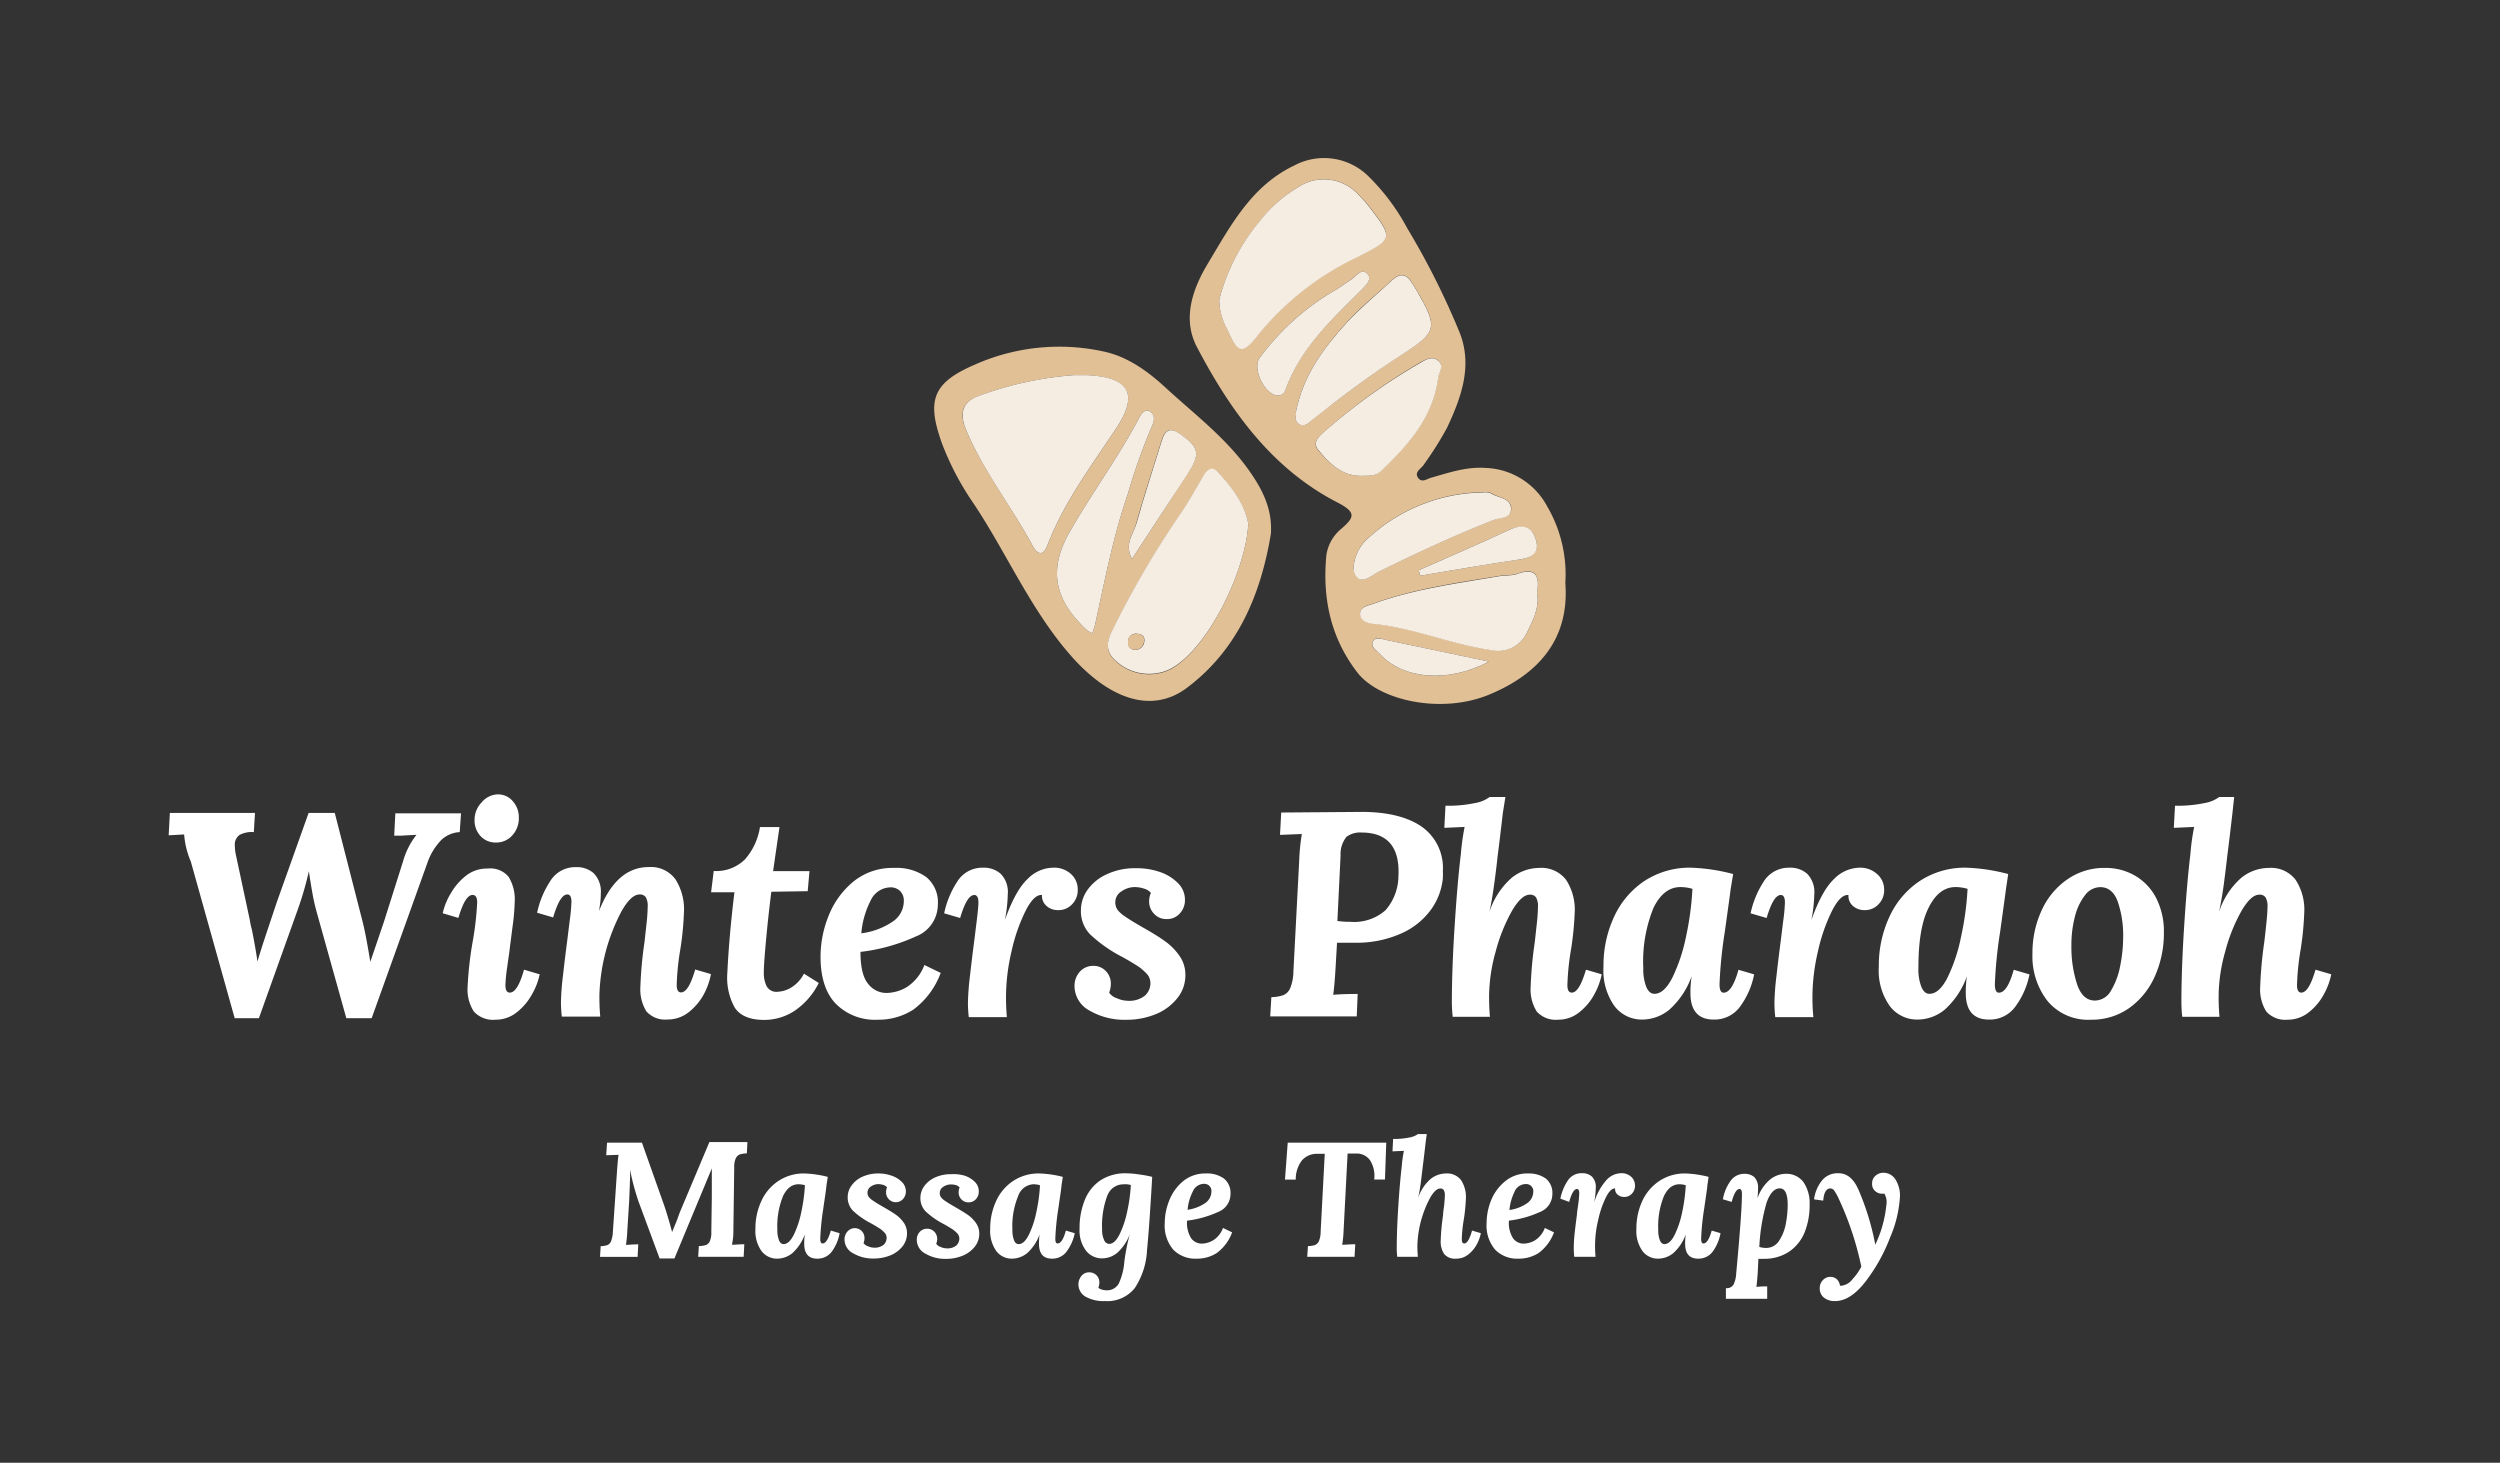
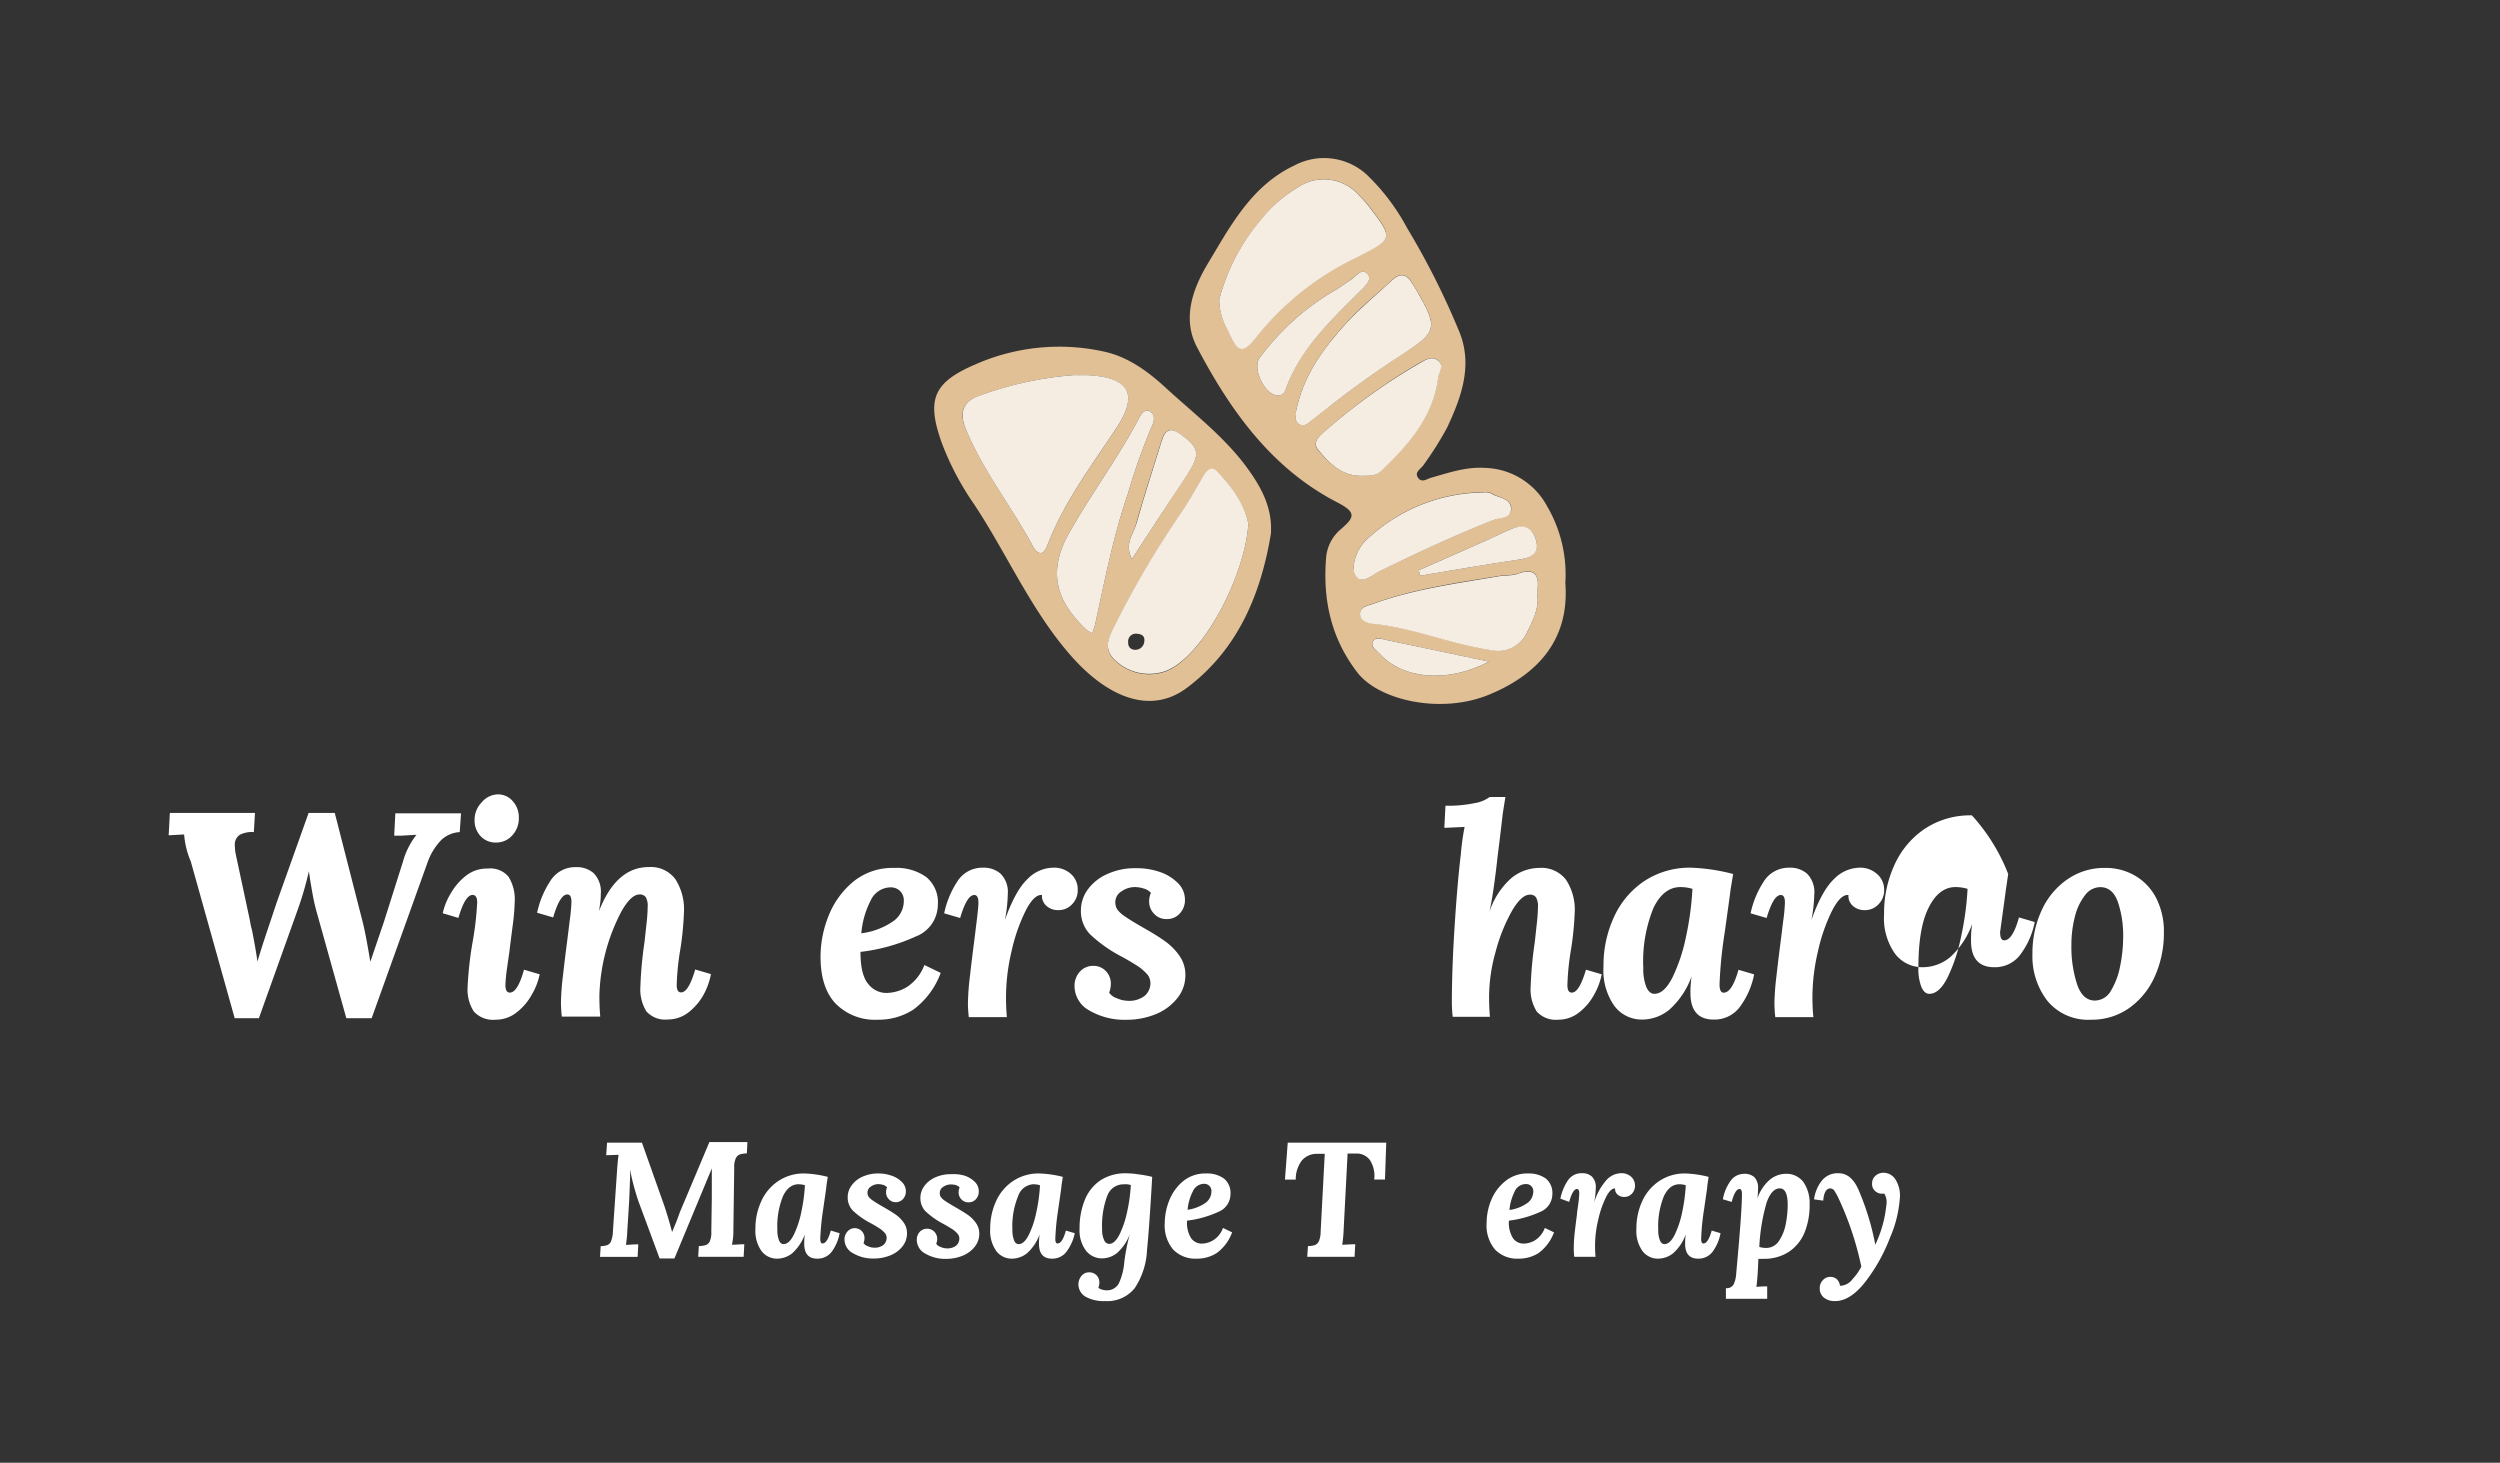
<svg xmlns="http://www.w3.org/2000/svg" id="b5906249-4de4-4767-b54c-02c0b116edfa" data-name="Layer 1" viewBox="0 0 352.48 206.23">
  <rect x="0" y="0" width="352.48" height="206.23" fill="#333333" stroke="none" />
  <defs>
    <style>.e403747b-cdeb-4450-935a-c1d97574cf76{fill:#cbcbcb;}.a8dab61a-1321-4800-976d-b8ed5c15987e{fill:#fff;}.b01d7b82-e670-4e30-942d-90a047cac8e9{fill:#e1c096;}.ad2781aa-5d36-41f5-9be6-20c61e1b1a95{fill:#f6ede2;}</style>
  </defs>
  <title>winterspharaoh-white</title>
  <path class="e403747b-cdeb-4450-935a-c1d97574cf76" d="M17.36,167.72l-.35-.39Z" />
  <path class="a8dab61a-1321-4800-976d-b8ed5c15987e" d="M64.82,117.32a4.11,4.11,0,0,0-2.58,1.09,8.74,8.74,0,0,0-2,3.3L52.4,143.56H48.83l-4.1-14.68a27.94,27.94,0,0,1-.69-3c-.19-1.08-.36-2.1-.49-3.05h0A46.39,46.39,0,0,1,42,128.19l-5.5,15.37H33.09l-6.19-22.1a12.13,12.13,0,0,1-.94-3.81l-2.18.12.17-3.15h12l-.16,2.7a3.73,3.73,0,0,0-2,.39,1.67,1.67,0,0,0-.68,1.54,7.11,7.11,0,0,0,.12,1.15l2,9.35a10.78,10.78,0,0,0,.29,1.35q.53,2.67.78,4.47h0c.35-1.2.81-2.64,1.37-4.31s1-3,1.37-4.1l4.47-12.54h3.69l3.86,15.08q.5,1.89,1.15,5.91h0L54.12,130l2.71-8.57a10.74,10.74,0,0,1,1.89-3.73v0l-2.14.12-1,0,.16-3.15H65Z" />
  <path class="a8dab61a-1321-4800-976d-b8ed5c15987e" d="M71.69,123.6a6,6,0,0,1,.88,3.52,30.87,30.87,0,0,1-.33,3.71c-.21,1.66-.35,2.72-.4,3.18s-.17,1.14-.33,2.36a21.15,21.15,0,0,0-.25,2.52c0,.71.21,1.06.62,1.06.73,0,1.4-1.07,2-3.23l2.21.65A9.36,9.36,0,0,1,75,140.2a8.2,8.2,0,0,1-2.13,2.52,4.71,4.71,0,0,1-3,1.05,3.66,3.66,0,0,1-3.06-1.15,5.7,5.7,0,0,1-.88-3.49,49.65,49.65,0,0,1,.74-6.51,44.09,44.09,0,0,0,.61-5.38c0-.71-.22-1.06-.65-1.06-.71,0-1.37,1.08-2,3.24l-2.21-.66A9.27,9.27,0,0,1,63.53,126a8.58,8.58,0,0,1,2.18-2.54,4.76,4.76,0,0,1,3.05-1A3.35,3.35,0,0,1,71.69,123.6ZM72.33,113a3.36,3.36,0,0,1,.82,2.31,3.5,3.5,0,0,1-.93,2.48,3,3,0,0,1-2.27,1,2.86,2.86,0,0,1-2.19-.9,3.22,3.22,0,0,1-.85-2.26,3.52,3.52,0,0,1,1-2.5A3.07,3.07,0,0,1,70.2,112,2.72,2.72,0,0,1,72.33,113Z" />
  <path class="a8dab61a-1321-4800-976d-b8ed5c15987e" d="M95.25,124a7.87,7.87,0,0,1,1.18,4.65,43.19,43.19,0,0,1-.49,5.08,36.32,36.32,0,0,0-.53,5.13c0,.71.2,1.06.61,1.06.72,0,1.37-1.07,2-3.23l2.22.65a9.84,9.84,0,0,1-1,2.83,8.14,8.14,0,0,1-2.11,2.52,4.73,4.73,0,0,1-3,1.05,3.53,3.53,0,0,1-3-1.15,5.93,5.93,0,0,1-.84-3.49,55,55,0,0,1,.58-6.27c.05-.46.14-1.26.26-2.4a24.31,24.31,0,0,0,.19-2.6,2.43,2.43,0,0,0-.27-1.33,1,1,0,0,0-.88-.39c-.79,0-1.63.78-2.52,2.33a27,27,0,0,0-3.14,11.89c0,.66,0,1.64.12,3H79.21a19.4,19.4,0,0,1-.12-2,37.17,37.17,0,0,1,.29-3.83c.19-1.69.39-3.33.61-5l.33-2.68a24.43,24.43,0,0,0,.25-2.65c0-.71-.19-1.06-.58-1.06-.71,0-1.36,1.08-2,3.24l-2.26-.66a13,13,0,0,1,1.83-4.43,4.12,4.12,0,0,1,3.66-2,3.58,3.58,0,0,1,2.49.86,3.69,3.69,0,0,1,1,2.87,10.89,10.89,0,0,1-.1,1.45c-.07.45-.12.79-.15,1h0q2.43-6.19,7-6.19A4.29,4.29,0,0,1,95.25,124Z" />
-   <path class="a8dab61a-1321-4800-976d-b8ed5c15987e" d="M109,122.82h5.13l-.25,2.83-5.13.08c-.27,2.16-.52,4.38-.73,6.66s-.33,3.86-.33,4.74a4.29,4.29,0,0,0,.39,1.9,1.56,1.56,0,0,0,1.58.8,4,4,0,0,0,1.82-.55,4.91,4.91,0,0,0,1.87-2l2.09,1.31a10.26,10.26,0,0,1-3.37,3.9,7.79,7.79,0,0,1-4.34,1.31c-2,0-3.45-.6-4.18-1.81a8.71,8.71,0,0,1-1-4.83q.25-5.22,1-11.36l-3.29,0,.37-3a5.75,5.75,0,0,0,4.41-1.64,9,9,0,0,0,2.11-4.55h2.75Z" />
  <path class="a8dab61a-1321-4800-976d-b8ed5c15987e" d="M130.57,123.64a4.59,4.59,0,0,1,1.66,3.89,4.83,4.83,0,0,1-3.12,4.51,26,26,0,0,1-7.79,2.17c0,2.14.36,3.63,1.07,4.49A3.25,3.25,0,0,0,125,140a5.78,5.78,0,0,0,2.87-.84,6.35,6.35,0,0,0,2.46-3.1l2.3,1.11a11.27,11.27,0,0,1-3.86,5.18,9,9,0,0,1-5,1.42,7.75,7.75,0,0,1-5.94-2.26q-2.15-2.25-2.14-6.68a15.46,15.46,0,0,1,1.15-5.74,11.89,11.89,0,0,1,3.49-4.8,8.73,8.73,0,0,1,5.74-1.92A7.21,7.21,0,0,1,130.57,123.64ZM122.74,127a12.33,12.33,0,0,0-1.3,4.59,10.13,10.13,0,0,0,4.55-1.74,3.48,3.48,0,0,0,1.44-2.77,1.91,1.91,0,0,0-.55-1.48,1.88,1.88,0,0,0-1.25-.49A3.13,3.13,0,0,0,122.74,127Z" />
  <path class="a8dab61a-1321-4800-976d-b8ed5c15987e" d="M151,123.23a2.89,2.89,0,0,1,.95,2.25,2.78,2.78,0,0,1-.78,2,2.58,2.58,0,0,1-2,.84,2.39,2.39,0,0,1-1.62-.59,1.87,1.87,0,0,1-.64-1.54c-.73-.08-1.5.65-2.29,2.19a24.89,24.89,0,0,0-2,5.74,28.47,28.47,0,0,0-.78,6.29c0,.66,0,1.64.12,3h-5.37a19.4,19.4,0,0,1-.12-2,37.17,37.17,0,0,1,.29-3.83c.19-1.69.39-3.33.61-5l.33-2.68c.16-1.3.25-2.18.25-2.65,0-.71-.2-1.06-.58-1.06-.71,0-1.36,1.08-2,3.24l-2.25-.66a13,13,0,0,1,1.82-4.43,4.14,4.14,0,0,1,3.67-2,3.55,3.55,0,0,1,2.48.86,3.66,3.66,0,0,1,1,2.87,21.26,21.26,0,0,1-.41,3.65h0c1-2.82,2.08-4.75,3.22-5.81a5.13,5.13,0,0,1,3.5-1.57A3.53,3.53,0,0,1,151,123.23Z" />
  <path class="a8dab61a-1321-4800-976d-b8ed5c15987e" d="M163.47,122.92a6.56,6.56,0,0,1,2.6,1.58,3.29,3.29,0,0,1,1,2.38,2.75,2.75,0,0,1-.72,1.9,2.37,2.37,0,0,1-1.87.8,2.28,2.28,0,0,1-1.76-.74,2.45,2.45,0,0,1-.7-1.76,2.88,2.88,0,0,1,.25-1.19,2,2,0,0,0-1-.61,4.23,4.23,0,0,0-1.28-.21,3.26,3.26,0,0,0-1.86.6,1.77,1.77,0,0,0-.88,1.53,1.92,1.92,0,0,0,.26,1,3.9,3.9,0,0,0,1,.94q.75.54,2.52,1.56c1.39.79,2.47,1.45,3.22,2a8.42,8.42,0,0,1,2,2,4.61,4.61,0,0,1,.88,2.76,5.13,5.13,0,0,1-1.11,3.24,7.42,7.42,0,0,1-3,2.26,10.76,10.76,0,0,1-4.24.82,9.8,9.8,0,0,1-5.19-1.31A3.93,3.93,0,0,1,151.5,139a2.93,2.93,0,0,1,.75-2,2.48,2.48,0,0,1,1.87-.82,2.36,2.36,0,0,1,1.8.74,2.5,2.5,0,0,1,.7,1.8,3.36,3.36,0,0,1-.24,1.23,2,2,0,0,0,1.06.78,3.86,3.86,0,0,0,1.52.37,3.54,3.54,0,0,0,2.46-.72,2.35,2.35,0,0,0,.78-1.82,1.94,1.94,0,0,0-.56-1.31,7.3,7.3,0,0,0-1.53-1.23c-.66-.41-1.34-.81-2.05-1.19a19.47,19.47,0,0,1-4.41-3.14,4.71,4.71,0,0,1-1.25-3.38,5,5,0,0,1,.92-2.83,6.72,6.72,0,0,1,2.71-2.21,9.37,9.37,0,0,1,4.16-.86A10,10,0,0,1,163.47,122.92Z" />
-   <path class="a8dab61a-1321-4800-976d-b8ed5c15987e" d="M200.43,116.54a7.11,7.11,0,0,1,3,6.28,8.56,8.56,0,0,1,0,1,9,9,0,0,1-1.6,4.33,10.35,10.35,0,0,1-4,3.34,15.42,15.42,0,0,1-6.37,1.43l-1.6,0-1.35,0-.21,3.61c-.11,1.81-.22,3-.33,3.73q1.27-.12,3.45-.12l-.13,3.16H179.09l.16-2.71a5.49,5.49,0,0,0,1.66-.27,1.84,1.84,0,0,0,1-1,6.48,6.48,0,0,0,.45-2.34l.82-15.7a29,29,0,0,1,.37-3.69l-3.08.12.17-3.15,11.56-.09C195.69,114.51,198.45,115.18,200.43,116.54ZM189.83,118a3.9,3.9,0,0,0-.82,2.62l-.45,9.23a13.33,13.33,0,0,0,1.84.12,6.67,6.67,0,0,0,4.95-1.64,7.43,7.43,0,0,0,1.82-4.88c.19-4-1.54-6.07-5.21-6.07A3.17,3.17,0,0,0,189.83,118Z" />
  <path class="a8dab61a-1321-4800-976d-b8ed5c15987e" d="M211.89,114.62c-.28,2.4-.52,4.44-.74,6.11-.08.79-.22,2-.43,3.56s-.44,3-.72,4.27h0a10.81,10.81,0,0,1,3.14-4.8,6.28,6.28,0,0,1,3.87-1.39,4.39,4.39,0,0,1,3.78,1.66,7.66,7.66,0,0,1,1.23,4.65,43.85,43.85,0,0,1-.5,5.08,36.32,36.32,0,0,0-.53,5.13c0,.71.21,1.06.62,1.06.71,0,1.36-1.07,2-3.23l2.22.65a9.55,9.55,0,0,1-1.05,2.83,8,8,0,0,1-2.11,2.52,4.69,4.69,0,0,1-3,1.05,3.6,3.6,0,0,1-3-1.15,5.84,5.84,0,0,1-.86-3.49,55,55,0,0,1,.58-6.27c.05-.46.14-1.26.26-2.4a24.31,24.31,0,0,0,.19-2.6,2.43,2.43,0,0,0-.27-1.33,1,1,0,0,0-.88-.39c-.79,0-1.64.78-2.54,2.33a24.51,24.51,0,0,0-2.28,5.72,23.91,23.91,0,0,0-.92,6.17c0,.66,0,1.64.12,3h-5.25a19.4,19.4,0,0,1-.12-2c0-3.14.13-6.74.39-10.78s.55-7.44.88-10.17a33.21,33.21,0,0,1,.53-3.82l-2.86.13.16-3.12a18.4,18.4,0,0,0,4.14-.37,4.8,4.8,0,0,0,2.09-.86h2.22Z" />
  <path class="a8dab61a-1321-4800-976d-b8ed5c15987e" d="M244.36,123.23,244,125.4c-.05.49-.33,2.49-.82,6a62.34,62.34,0,0,0-.74,7.38c0,.79.19,1.18.58,1.18.79,0,1.49-1.07,2.09-3.23l2.21.65a11.33,11.33,0,0,1-1.86,4.37,4.46,4.46,0,0,1-3.84,2c-2.18,0-3.28-1.25-3.28-3.73a14.12,14.12,0,0,1,.17-2.38h0a11.49,11.49,0,0,1-3.16,4.73,6.08,6.08,0,0,1-3.81,1.38,4.83,4.83,0,0,1-3.92-1.91,8.7,8.7,0,0,1-1.54-5.55,16.25,16.25,0,0,1,1.48-7,12.11,12.11,0,0,1,4.28-5.07,11.6,11.6,0,0,1,6.63-1.88A26.6,26.6,0,0,1,244.36,123.23ZM233.13,128a20,20,0,0,0-1.44,8.47,7,7,0,0,0,.41,2.65c.27.64.66,1,1.15,1,.93,0,1.78-.77,2.56-2.32a24.26,24.26,0,0,0,1.91-5.76,42.38,42.38,0,0,0,.9-6.72,5.9,5.9,0,0,0-1.68-.25Q234.56,125.07,233.13,128Z" />
  <path class="a8dab61a-1321-4800-976d-b8ed5c15987e" d="M264.65,123.23a2.89,2.89,0,0,1,1,2.25,2.78,2.78,0,0,1-.78,2,2.58,2.58,0,0,1-2,.84,2.39,2.39,0,0,1-1.62-.59,1.84,1.84,0,0,1-.63-1.54c-.74-.08-1.51.65-2.3,2.19a24.89,24.89,0,0,0-2,5.74,28.47,28.47,0,0,0-.78,6.29c0,.66,0,1.64.13,3H250.3a19.4,19.4,0,0,1-.12-2,37.17,37.17,0,0,1,.29-3.83c.19-1.69.39-3.33.61-5l.33-2.68a24.43,24.43,0,0,0,.25-2.65c0-.71-.19-1.06-.58-1.06-.71,0-1.36,1.08-2,3.24l-2.26-.66a13.2,13.2,0,0,1,1.82-4.43,4.15,4.15,0,0,1,3.67-2,3.58,3.58,0,0,1,2.49.86,3.69,3.69,0,0,1,1,2.87,21.26,21.26,0,0,1-.41,3.65h0c1-2.82,2.08-4.75,3.22-5.81a5.13,5.13,0,0,1,3.5-1.57A3.52,3.52,0,0,1,264.65,123.23Z" />
-   <path class="a8dab61a-1321-4800-976d-b8ed5c15987e" d="M283.14,123.23l-.32,2.17q-.09.73-.82,6a62.34,62.34,0,0,0-.74,7.38c0,.79.19,1.18.57,1.18.8,0,1.49-1.07,2.09-3.23l2.22.65a11.2,11.2,0,0,1-1.87,4.37,4.44,4.44,0,0,1-3.83,2c-2.19,0-3.28-1.25-3.28-3.73a14.26,14.26,0,0,1,.16-2.38h0a11.48,11.48,0,0,1-3.15,4.73,6.08,6.08,0,0,1-3.82,1.38,4.81,4.81,0,0,1-3.91-1.91,8.64,8.64,0,0,1-1.54-5.55,16.25,16.25,0,0,1,1.48-7,12.11,12.11,0,0,1,4.28-5.07,11.57,11.57,0,0,1,6.62-1.88A26.6,26.6,0,0,1,283.14,123.23ZM271.91,128c-1,2-1.43,4.81-1.43,8.47a6.85,6.85,0,0,0,.41,2.65q.41,1,1.14,1c.93,0,1.79-.77,2.57-2.32a23.83,23.83,0,0,0,1.9-5.76,41.3,41.3,0,0,0,.91-6.72,6,6,0,0,0-1.69-.25Q273.35,125.07,271.91,128Z" />
+   <path class="a8dab61a-1321-4800-976d-b8ed5c15987e" d="M283.14,123.23l-.32,2.17q-.09.73-.82,6c0,.79.19,1.18.57,1.18.8,0,1.49-1.07,2.09-3.23l2.22.65a11.2,11.2,0,0,1-1.87,4.37,4.44,4.44,0,0,1-3.83,2c-2.19,0-3.28-1.25-3.28-3.73a14.26,14.26,0,0,1,.16-2.38h0a11.48,11.48,0,0,1-3.15,4.73,6.08,6.08,0,0,1-3.82,1.38,4.81,4.81,0,0,1-3.91-1.91,8.64,8.64,0,0,1-1.54-5.55,16.25,16.25,0,0,1,1.48-7,12.11,12.11,0,0,1,4.28-5.07,11.57,11.57,0,0,1,6.62-1.88A26.6,26.6,0,0,1,283.14,123.23ZM271.91,128c-1,2-1.43,4.81-1.43,8.47a6.85,6.85,0,0,0,.41,2.65q.41,1,1.14,1c.93,0,1.79-.77,2.57-2.32a23.83,23.83,0,0,0,1.9-5.76,41.3,41.3,0,0,0,.91-6.72,6,6,0,0,0-1.69-.25Q273.35,125.07,271.91,128Z" />
  <path class="a8dab61a-1321-4800-976d-b8ed5c15987e" d="M301,123.45a7.71,7.71,0,0,1,3,3.16,10.33,10.33,0,0,1,1.09,4.9,14.84,14.84,0,0,1-1.25,6.09,10.88,10.88,0,0,1-3.59,4.49,9.11,9.11,0,0,1-5.45,1.68,7.42,7.42,0,0,1-6.11-2.63,10.25,10.25,0,0,1-2.13-6.68,14.29,14.29,0,0,1,1.27-6.05,10.65,10.65,0,0,1,3.61-4.4,9.11,9.11,0,0,1,5.41-1.64A8.21,8.21,0,0,1,301,123.45Zm-7,2.73a8,8,0,0,0-1.44,3,15.86,15.86,0,0,0-.51,4.14,17.09,17.09,0,0,0,.78,5.39c.52,1.58,1.37,2.36,2.54,2.36a2.63,2.63,0,0,0,2.28-1.43,10.52,10.52,0,0,0,1.29-3.51,20.81,20.81,0,0,0,.41-4,14.8,14.8,0,0,0-.74-4.94c-.49-1.4-1.32-2.11-2.5-2.11A2.7,2.7,0,0,0,294,126.18Z" />
-   <path class="a8dab61a-1321-4800-976d-b8ed5c15987e" d="M314.76,114.62c-.28,2.4-.52,4.44-.74,6.11-.08.79-.23,2-.43,3.56s-.45,3-.72,4.27h0a10.81,10.81,0,0,1,3.14-4.8,6.23,6.23,0,0,1,3.87-1.39,4.37,4.37,0,0,1,3.77,1.66,7.66,7.66,0,0,1,1.23,4.65,43.19,43.19,0,0,1-.49,5.08,36.32,36.32,0,0,0-.53,5.13c0,.71.2,1.06.61,1.06.71,0,1.37-1.07,2-3.23l2.22.65a9.84,9.84,0,0,1-1.05,2.83,8.14,8.14,0,0,1-2.11,2.52,4.73,4.73,0,0,1-3,1.05,3.6,3.6,0,0,1-3-1.15,5.84,5.84,0,0,1-.86-3.49,56.8,56.8,0,0,1,.57-6.27q.09-.69.27-2.4c.12-1.13.19-2,.19-2.6a2.43,2.43,0,0,0-.27-1.33,1,1,0,0,0-.88-.39c-.8,0-1.64.78-2.54,2.33a24.08,24.08,0,0,0-2.28,5.72,23.49,23.49,0,0,0-.92,6.17c0,.66,0,1.64.12,3h-5.25a19.4,19.4,0,0,1-.12-2c0-3.14.13-6.74.39-10.78s.55-7.44.88-10.17a31.13,31.13,0,0,1,.53-3.82l-2.87.13.17-3.12a18.4,18.4,0,0,0,4.14-.37,4.85,4.85,0,0,0,2.09-.86H315Z" />
  <path class="a8dab61a-1321-4800-976d-b8ed5c15987e" d="M105.3,162.62a3.59,3.59,0,0,0-1,.15,1.08,1.08,0,0,0-.56.54,2.89,2.89,0,0,0-.22,1.31l-.12,8.81a9,9,0,0,1-.2,2.07c.5,0,1.09-.07,1.74-.07l-.09,1.77H98.44l.09-1.51a3.59,3.59,0,0,0,1-.15,1,1,0,0,0,.55-.54,3.11,3.11,0,0,0,.21-1.32l.07-4.87c0-.37,0-1.73,0-4.07h0l-5.27,12.69H93l-2.8-7.56c-.2-.51-.44-1.25-.72-2.23s-.49-1.9-.64-2.74h0l0,1c-.07,2-.12,3.16-.13,3.38l-.26,4.16a16.42,16.42,0,0,1-.2,2.07c.5,0,1.08-.07,1.74-.07l-.09,1.77H84.6l.09-1.51a3.27,3.27,0,0,0,.94-.15,1,1,0,0,0,.52-.54,3.94,3.94,0,0,0,.26-1.32l.6-8.8q.13-1.71.21-2.07l-1.75.06.12-1.77h4.92L93.66,170c.26.78.54,1.68.83,2.71l.27,1h0l.62-1.51c.14-.37.26-.69.37-1s.19-.49.27-.68l4-9.5h5.36Z" />
  <path class="a8dab61a-1321-4800-976d-b8ed5c15987e" d="M116.71,165.93l-.19,1.22c0,.28-.18,1.4-.46,3.36a35.71,35.71,0,0,0-.41,4.14c0,.45.1.67.32.67.44,0,.83-.61,1.17-1.82l1.24.37a6.23,6.23,0,0,1-1,2.45,2.49,2.49,0,0,1-2.15,1.14c-1.23,0-1.84-.7-1.84-2.1a8.16,8.16,0,0,1,.09-1.33h0a6.66,6.66,0,0,1-1.77,2.66,3.45,3.45,0,0,1-2.14.77,2.72,2.72,0,0,1-2.2-1.07,4.85,4.85,0,0,1-.86-3.12,9.1,9.1,0,0,1,.83-3.92,6.73,6.73,0,0,1,2.4-2.84,6.47,6.47,0,0,1,3.71-1.06A15.28,15.28,0,0,1,116.71,165.93Zm-6.31,2.71a11.3,11.3,0,0,0-.8,4.75,4,4,0,0,0,.23,1.48c.15.36.37.54.64.54.52,0,1-.43,1.44-1.3a13.56,13.56,0,0,0,1.07-3.23,24.31,24.31,0,0,0,.51-3.77,3.22,3.22,0,0,0-.95-.14C111.65,167,110.94,167.52,110.4,168.64Z" />
  <path class="a8dab61a-1321-4800-976d-b8ed5c15987e" d="M125.7,165.76a3.68,3.68,0,0,1,1.46.89,1.85,1.85,0,0,1,.56,1.33,1.55,1.55,0,0,1-.4,1.07,1.35,1.35,0,0,1-1,.45,1.29,1.29,0,0,1-1-.42,1.37,1.37,0,0,1-.39-1,1.6,1.6,0,0,1,.14-.67,1.16,1.16,0,0,0-.55-.35,2.61,2.61,0,0,0-.71-.11,1.86,1.86,0,0,0-1,.33,1,1,0,0,0-.5.86,1,1,0,0,0,.15.58,2.39,2.39,0,0,0,.58.53q.42.3,1.41.87c.79.45,1.39.82,1.81,1.11a4.75,4.75,0,0,1,1.13,1.11,2.56,2.56,0,0,1,.49,1.55,2.91,2.91,0,0,1-.62,1.82,4.15,4.15,0,0,1-1.69,1.27,6.08,6.08,0,0,1-2.38.46,5.47,5.47,0,0,1-2.91-.74,2.19,2.19,0,0,1-1.21-1.93,1.61,1.61,0,0,1,.43-1.15,1.35,1.35,0,0,1,1-.46,1.37,1.37,0,0,1,1,.41,1.44,1.44,0,0,1,.39,1,1.89,1.89,0,0,1-.14.69,1.12,1.12,0,0,0,.6.44,2.15,2.15,0,0,0,.85.21,2,2,0,0,0,1.38-.4,1.34,1.34,0,0,0,.43-1,1.06,1.06,0,0,0-.31-.73,3.8,3.8,0,0,0-.86-.69c-.37-.23-.75-.46-1.15-.67a11,11,0,0,1-2.47-1.76,2.66,2.66,0,0,1-.7-1.9,2.71,2.71,0,0,1,.52-1.58,3.79,3.79,0,0,1,1.51-1.25,5.37,5.37,0,0,1,2.34-.48A5.51,5.51,0,0,1,125.7,165.76Z" />
  <path class="a8dab61a-1321-4800-976d-b8ed5c15987e" d="M136,165.76a3.75,3.75,0,0,1,1.46.89A1.85,1.85,0,0,1,138,168a1.55,1.55,0,0,1-.4,1.07,1.35,1.35,0,0,1-1.05.45,1.29,1.29,0,0,1-1-.42,1.37,1.37,0,0,1-.39-1,1.6,1.6,0,0,1,.14-.67,1.16,1.16,0,0,0-.55-.35A2.68,2.68,0,0,0,134,167a1.85,1.85,0,0,0-1,.33,1,1,0,0,0-.5.86,1,1,0,0,0,.15.58,2.21,2.21,0,0,0,.58.53q.42.3,1.41.87c.78.45,1.39.82,1.81,1.11a4.71,4.71,0,0,1,1.12,1.11,2.56,2.56,0,0,1,.5,1.55,2.91,2.91,0,0,1-.62,1.82,4.22,4.22,0,0,1-1.69,1.27,6.12,6.12,0,0,1-2.38.46,5.47,5.47,0,0,1-2.91-.74,2.19,2.19,0,0,1-1.21-1.93,1.61,1.61,0,0,1,.43-1.15,1.43,1.43,0,0,1,2.05,0,1.45,1.45,0,0,1,.4,1,1.89,1.89,0,0,1-.14.69,1.08,1.08,0,0,0,.6.44,2.15,2.15,0,0,0,.85.21,2,2,0,0,0,1.38-.4,1.34,1.34,0,0,0,.43-1,1.06,1.06,0,0,0-.31-.73,3.8,3.8,0,0,0-.86-.69c-.37-.23-.75-.46-1.15-.67a11,11,0,0,1-2.47-1.76,2.66,2.66,0,0,1-.7-1.9,2.77,2.77,0,0,1,.51-1.58,3.83,3.83,0,0,1,1.52-1.25,5.37,5.37,0,0,1,2.34-.48A5.56,5.56,0,0,1,136,165.76Z" />
  <path class="a8dab61a-1321-4800-976d-b8ed5c15987e" d="M149.85,165.93l-.19,1.22c0,.28-.18,1.4-.46,3.36a35.71,35.71,0,0,0-.41,4.14c0,.45.11.67.32.67.45,0,.84-.61,1.17-1.82l1.25.37a6.4,6.4,0,0,1-1.05,2.45,2.49,2.49,0,0,1-2.15,1.14c-1.23,0-1.84-.7-1.84-2.1a8.16,8.16,0,0,1,.09-1.33h0a6.46,6.46,0,0,1-1.77,2.66,3.43,3.43,0,0,1-2.14.77,2.72,2.72,0,0,1-2.2-1.07,4.91,4.91,0,0,1-.86-3.12,9.24,9.24,0,0,1,.83-3.92,6.73,6.73,0,0,1,2.4-2.84,6.48,6.48,0,0,1,3.72-1.06A15.29,15.29,0,0,1,149.85,165.93Zm-6.3,2.71a11.12,11.12,0,0,0-.81,4.75,4,4,0,0,0,.23,1.48c.15.36.37.54.65.54.52,0,1-.43,1.43-1.3a13.13,13.13,0,0,0,1.07-3.23,23.15,23.15,0,0,0,.51-3.77,3.17,3.17,0,0,0-.95-.14A2.41,2.41,0,0,0,143.55,168.64Z" />
  <path class="a8dab61a-1321-4800-976d-b8ed5c15987e" d="M160.55,165.58a16,16,0,0,1,1.9.35c-.08,1.45-.19,3.22-.33,5.33s-.28,3.78-.4,5A10.58,10.58,0,0,1,160,181.6a4.93,4.93,0,0,1-4.2,1.84,5.23,5.23,0,0,1-2.75-.62,2,2,0,0,1-1-1.75,1.86,1.86,0,0,1,.4-1.14,1.34,1.34,0,0,1,1.14-.54,1.44,1.44,0,0,1,1,.4,1.42,1.42,0,0,1,.41,1.05,1.67,1.67,0,0,1-.14.69.72.72,0,0,0,.45.27,2.09,2.09,0,0,0,.65.12,1.87,1.87,0,0,0,1.8-1,8.89,8.89,0,0,0,.76-3,27,27,0,0,1,.78-3.93h0a6.67,6.67,0,0,1-1.79,2.66,3.38,3.38,0,0,1-2.12.77,2.85,2.85,0,0,1-2.27-1.08,4.75,4.75,0,0,1-.91-3.11,10.49,10.49,0,0,1,.72-4,6.07,6.07,0,0,1,2.2-2.8,6.45,6.45,0,0,1,3.75-1A12.09,12.09,0,0,1,160.55,165.58Zm-4.43,3a12.08,12.08,0,0,0-.73,4.78,3.24,3.24,0,0,0,.28,1.47.81.81,0,0,0,.71.55c.52,0,1-.43,1.45-1.3a13.62,13.62,0,0,0,1.09-3.24,23.39,23.39,0,0,0,.52-3.76,4.53,4.53,0,0,0-.46-.1,4.41,4.41,0,0,0-.6,0A2.4,2.4,0,0,0,156.12,168.61Z" />
  <path class="a8dab61a-1321-4800-976d-b8ed5c15987e" d="M172.56,166.16a2.6,2.6,0,0,1,.93,2.19,2.71,2.71,0,0,1-1.75,2.53,14.69,14.69,0,0,1-4.37,1.22,4,4,0,0,0,.6,2.52,1.85,1.85,0,0,0,1.47.72,3.26,3.26,0,0,0,1.61-.47,3.4,3.4,0,0,0,1.38-1.74l1.29.62a6.29,6.29,0,0,1-2.16,2.91,5.1,5.1,0,0,1-2.81.8,4.35,4.35,0,0,1-3.33-1.27,5.25,5.25,0,0,1-1.2-3.75,8.65,8.65,0,0,1,.65-3.22,6.66,6.66,0,0,1,1.95-2.69,4.91,4.91,0,0,1,3.22-1.08A4.08,4.08,0,0,1,172.56,166.16ZM168.17,168a7,7,0,0,0-.73,2.57,5.79,5.79,0,0,0,2.56-1,2,2,0,0,0,.8-1.56,1,1,0,0,0-1-1.1A1.75,1.75,0,0,0,168.17,168Z" />
  <path class="a8dab61a-1321-4800-976d-b8ed5c15987e" d="M195.27,166.3h-1.52a4.1,4.1,0,0,0-.61-2.75,2.33,2.33,0,0,0-2-.91H190l-.56,10.79a16.42,16.42,0,0,1-.2,2.07c.49,0,1.1-.07,1.84-.07l-.1,1.77h-6.67l.1-1.51a3.42,3.42,0,0,0,1-.15,1.09,1.09,0,0,0,.54-.54,3.53,3.53,0,0,0,.25-1.32l.58-11h-1.06a2.78,2.78,0,0,0-2.15.92,4.33,4.33,0,0,0-.88,2.71h-1.52l.39-5.2h13.89Z" />
-   <path class="a8dab61a-1321-4800-976d-b8ed5c15987e" d="M201,161.1c-.15,1.35-.29,2.5-.41,3.43-.05.45-.13,1.11-.24,2s-.25,1.69-.41,2.39h0a6,6,0,0,1,1.76-2.69,3.5,3.5,0,0,1,2.17-.78,2.47,2.47,0,0,1,2.12.93,4.31,4.31,0,0,1,.69,2.61,26,26,0,0,1-.28,2.86,19.7,19.7,0,0,0-.3,2.87c0,.4.12.6.35.6.39,0,.76-.61,1.1-1.82l1.24.37a5.72,5.72,0,0,1-.58,1.59,4.61,4.61,0,0,1-1.19,1.41,2.66,2.66,0,0,1-1.7.59,2,2,0,0,1-1.7-.65,3.18,3.18,0,0,1-.49-1.95,30.84,30.84,0,0,1,.33-3.52q0-.39.15-1.35c.06-.63.1-1.12.1-1.46a1.34,1.34,0,0,0-.15-.74.56.56,0,0,0-.5-.22c-.44,0-.92.43-1.42,1.31a15.14,15.14,0,0,0-1.8,6.67c0,.37,0,.92.07,1.65H197a9.52,9.52,0,0,1-.07-1.1q0-2.64.22-6c.14-2.27.31-4.17.49-5.7a18,18,0,0,1,.3-2.14l-1.61.07.09-1.75a10.4,10.4,0,0,0,2.33-.21,2.86,2.86,0,0,0,1.17-.48h1.24Z" />
  <path class="a8dab61a-1321-4800-976d-b8ed5c15987e" d="M217.94,166.16a2.6,2.6,0,0,1,.93,2.19,2.71,2.71,0,0,1-1.75,2.53,14.69,14.69,0,0,1-4.37,1.22,4,4,0,0,0,.6,2.52,1.85,1.85,0,0,0,1.47.72,3.29,3.29,0,0,0,1.61-.47,3.5,3.5,0,0,0,1.38-1.74l1.29.62a6.29,6.29,0,0,1-2.16,2.91,5.12,5.12,0,0,1-2.81.8,4.33,4.33,0,0,1-3.33-1.27,5.25,5.25,0,0,1-1.2-3.75,8.63,8.63,0,0,1,.64-3.22,6.68,6.68,0,0,1,2-2.69,4.89,4.89,0,0,1,3.22-1.08A4.08,4.08,0,0,1,217.94,166.16Zm-4.4,1.87a7.14,7.14,0,0,0-.72,2.57,5.7,5.7,0,0,0,2.55-1,2,2,0,0,0,.81-1.56,1,1,0,0,0-1-1.1A1.77,1.77,0,0,0,213.54,168Z" />
  <path class="a8dab61a-1321-4800-976d-b8ed5c15987e" d="M230,165.93a1.66,1.66,0,0,1,.52,1.27,1.55,1.55,0,0,1-.43,1.09,1.42,1.42,0,0,1-1.11.47,1.36,1.36,0,0,1-.91-.33,1,1,0,0,1-.35-.86q-.63-.07-1.29,1.23a13.87,13.87,0,0,0-1.1,3.22,15.47,15.47,0,0,0-.44,3.53c0,.37,0,.92.07,1.65h-3a9.52,9.52,0,0,1-.07-1.1A19.81,19.81,0,0,1,222,174c.1-.94.22-1.87.34-2.77,0-.28.09-.78.19-1.51a14.3,14.3,0,0,0,.13-1.48c0-.4-.1-.6-.32-.6-.4,0-.76.61-1.1,1.82L220,169a7.12,7.12,0,0,1,1-2.48,2.32,2.32,0,0,1,2.06-1.11,2,2,0,0,1,1.39.48,2.08,2.08,0,0,1,.54,1.61,12,12,0,0,1-.23,2.05h0a8.37,8.37,0,0,1,1.81-3.25,2.88,2.88,0,0,1,2-.89A2,2,0,0,1,230,165.93Z" />
  <path class="a8dab61a-1321-4800-976d-b8ed5c15987e" d="M240.9,165.93l-.18,1.22c0,.28-.18,1.4-.46,3.36a33.55,33.55,0,0,0-.41,4.14c0,.45.1.67.32.67.44,0,.83-.61,1.17-1.82l1.24.37a6.38,6.38,0,0,1-1,2.45,2.49,2.49,0,0,1-2.15,1.14c-1.23,0-1.84-.7-1.84-2.1a8.16,8.16,0,0,1,.09-1.33h0a6.46,6.46,0,0,1-1.77,2.66,3.43,3.43,0,0,1-2.14.77,2.7,2.7,0,0,1-2.19-1.07,4.85,4.85,0,0,1-.86-3.12,9.24,9.24,0,0,1,.82-3.92,6.82,6.82,0,0,1,2.41-2.84,6.45,6.45,0,0,1,3.71-1.06A15.21,15.21,0,0,1,240.9,165.93Zm-6.3,2.71a11.3,11.3,0,0,0-.8,4.75,3.76,3.76,0,0,0,.23,1.48c.15.36.37.54.64.54.52,0,1-.43,1.44-1.3a13.56,13.56,0,0,0,1.07-3.23,24.26,24.26,0,0,0,.5-3.77,3.11,3.11,0,0,0-.94-.14C235.85,167,235.14,167.52,234.6,168.64Z" />
  <path class="a8dab61a-1321-4800-976d-b8ed5c15987e" d="M254.26,166.65a5.22,5.22,0,0,1,.88,3.19,10.12,10.12,0,0,1-.72,3.95,6,6,0,0,1-2.18,2.69,6.26,6.26,0,0,1-3.58,1,6.73,6.73,0,0,1-.74,0l-.09,1.89c-.05.77-.11,1.46-.19,2.07a15,15,0,0,1,1.52-.07v1.75h-5.82v-1.5a1.11,1.11,0,0,0,1.07-.5,4,4,0,0,0,.38-1.57q.81-8.69.81-11.24c0-.45-.12-.67-.35-.67-.4,0-.77.61-1.1,1.82l-1.24-.37a6.32,6.32,0,0,1,1-2.47,2.35,2.35,0,0,1,2.08-1.12,2,2,0,0,1,1.37.48,2.16,2.16,0,0,1,.51,1.61,10.89,10.89,0,0,1-.09,1.38h0a6,6,0,0,1,1.8-2.68,3.59,3.59,0,0,1,2.14-.79A3,3,0,0,1,254.26,166.65Zm-5.21,3a26.79,26.79,0,0,0-1,6.16,3.43,3.43,0,0,0,.92.14,2.15,2.15,0,0,0,1.89-1.05,6.51,6.51,0,0,0,.94-2.44,14.3,14.3,0,0,0,.25-2.58c0-1.55-.37-2.33-1.12-2.33S249.52,168.24,249.05,169.64Z" />
  <path class="a8dab61a-1321-4800-976d-b8ed5c15987e" d="M267.3,166.39a4.25,4.25,0,0,1,.58,2.28,17,17,0,0,1-1.39,5.8,24.52,24.52,0,0,1-3.51,6.28q-2.12,2.69-4.23,2.69a2.4,2.4,0,0,1-1.61-.5,1.63,1.63,0,0,1-.57-1.3,1.58,1.58,0,0,1,.45-1.16,1.39,1.39,0,0,1,1-.45,1.36,1.36,0,0,1,.95.32,1.52,1.52,0,0,1,.45.92.63.63,0,0,0,.23,0,2.26,2.26,0,0,0,1.55-.93,7.46,7.46,0,0,0,1.23-1.76,44.05,44.05,0,0,0-3.28-9.78,7.5,7.5,0,0,0-.52-.91.69.69,0,0,0-.57-.33c-.56,0-.91.57-1,1.72l-1.29-.18a5.27,5.27,0,0,1,1-2.51,2.81,2.81,0,0,1,2.46-1.17c1.21,0,2.15.8,2.83,2.39a36.65,36.65,0,0,1,2.34,7.68h0a16.78,16.78,0,0,0,1.56-5.58,2.33,2.33,0,0,0-.28-1.61l-.32,0a1.41,1.41,0,0,1-1-.39,1.28,1.28,0,0,1-.41-1,1.41,1.41,0,0,1,.48-1.14,1.64,1.64,0,0,1,1.11-.42A2,2,0,0,1,267.3,166.39Z" />
  <path class="b01d7b82-e670-4e30-942d-90a047cac8e9" d="M220.7,82.2c.59,7.69-3.54,12.78-10.8,15.76-6.7,2.75-15.45.82-18.51-3.13-3.81-4.93-4.94-10.5-4.39-16.5a5.92,5.92,0,0,1,2.12-3.78c1.83-1.59,2.18-2.3-.56-3.71-9.32-4.8-15.16-13.05-19.85-22-2-3.91-.6-8.06,1.61-11.72,3.21-5.34,6.14-10.93,12.19-13.8a8.91,8.91,0,0,1,10.28,1.39,30.09,30.09,0,0,1,5.62,7.47,108,108,0,0,1,7.35,14.62c1.92,4.72.27,9.24-1.75,13.53a48.2,48.2,0,0,1-3.28,5.2c-.38.6-1.45,1.05-.72,1.93.54.64,1.26,0,1.89-.14,2.45-.7,4.86-1.52,7.47-1.35a10.25,10.25,0,0,1,8.79,5.46A19,19,0,0,1,220.7,82.2Zm-48.8-40a8.76,8.76,0,0,0,1.17,4.24c1.47,3.41,2.13,3.56,4.35.71a40,40,0,0,1,13.9-10.92c5.17-2.64,5.2-2.59,1.6-7.29a16.58,16.58,0,0,0-1.39-1.51A6.56,6.56,0,0,0,183,26.41a19.44,19.44,0,0,0-5.43,4.86A28.38,28.38,0,0,0,171.9,42.24Zm44.81,41.3c.41-2.35-.18-3.64-2.94-2.55a11.1,11.1,0,0,1-2,.19c-6.1,1-12.26,1.83-18.11,3.95-.75.27-1.94.41-1.87,1.52.05.85,1,1.24,1.75,1.31,5.72.53,11,2.88,16.67,3.7a4.5,4.5,0,0,0,5.12-2.49C216.14,87.45,217.09,85.67,216.71,83.54Zm-34-25.3c.1.35-.31,1.14.46,1.58s1.29-.15,1.82-.57c4.13-3.26,8.32-6.45,12.77-9.3,4.92-3.15,5-3.75,2-8.94-.24-.42-.52-.83-.78-1.24-.76-1.22-1.66-1.2-2.66-.29-2.15,2-4.46,3.83-6.42,6C186.61,49.08,183.67,53,182.68,58.24Zm9.2,8.85c1,0,2,.1,2.78-.66,3.82-3.67,7.32-7.55,8.05-13.1.11-.82.89-1.75,0-2.47s-1.87-.06-2.69.4A84.3,84.3,0,0,0,186.58,61c-.77.66-1.56,1.48-.72,2.48C187.43,65.33,189.15,67.08,191.88,67.09Zm-1.06,13.25c.64,2.69,2.63.74,3.57.27,5.33-2.63,10.69-5.12,16.22-7.3.9-.35,2.52-.23,2.43-1.65s-1.85-1.44-2.84-2.1a2.16,2.16,0,0,0-1.15-.12,24.28,24.28,0,0,0-15.92,6.24A6.16,6.16,0,0,0,190.82,80.34ZM180.11,55.76a1.1,1.1,0,0,0,1.12-.77c2-5.73,6.33-9.75,10.48-13.88.67-.66,1.77-1.63,1.14-2.41-.85-1.06-1.65.27-2.41.76s-1.6,1.13-2.45,1.6a35.21,35.21,0,0,0-10.34,9.33C176.47,51.87,178.28,55.63,180.11,55.76Zm19.94,24.63.16.78c4.7-.78,9.4-1.61,14.12-2.3,1.86-.27,2.75-1.17,2.17-2.93s-2-2-3.74-1.22C208.56,76.69,204.29,78.51,200.05,80.39Zm9.88,12.89-14.54-3.06c-.64-.13-1.44-.56-1.82.26s.48,1.18.91,1.66C197.74,95.75,204.08,96.37,209.93,93.28Z" />
  <path class="b01d7b82-e670-4e30-942d-90a047cac8e9" d="M179.19,75.23c-1.42,8.59-4.67,16.35-11.82,21.73-5.18,3.9-11.24,1.32-16.35-4.48-5.65-6.41-9-14.33-13.69-21.4a40,40,0,0,1-4.49-8.48c-2.25-6.22-1.34-8.65,4.72-11.24a29.25,29.25,0,0,1,18.09-1.79c3.39.73,6.24,2.82,8.75,5.14,3.95,3.63,8.26,6.89,11.47,11.3C177.87,68.76,179.41,71.62,179.19,75.23ZM151.41,52.89a49.8,49.8,0,0,0-13.34,2.91c-2,.68-3,2.12-1.94,4.62,2.45,5.91,6.44,10.89,9.42,16.47.67,1.24,1.5,1.65,2.13,0,2.32-6.08,6.21-11.21,9.75-16.57,3.17-4.82,1.71-7.18-4.26-7.42C152.58,52.86,152,52.89,151.41,52.89Zm24.59,21c-.52-2.83-2.3-5.15-4.29-7.3-.86-.92-1.54-.3-2.06.59-1,1.68-1.94,3.37-3,5a133.49,133.49,0,0,0-9.48,16.06c-.69,1.44-1.64,3-.23,4.61a6.92,6.92,0,0,0,7.7,1.7C170,92.1,175.64,80.68,176,73.84ZM154,89.32c.19-.61.33-.95.41-1.31,1.35-6.17,2.54-12.38,4.6-18.37a88.14,88.14,0,0,1,3.3-9.32c.35-.74.72-1.77-.25-2.34-.6-.34-1.13.33-1.38.81-2.94,5.6-6.71,10.68-9.85,16.18-3.26,5.69-1.87,9.82,2.37,13.84C153.34,88.93,153.52,89,154,89.32Zm5.59-10.5c2.73-4.18,5.26-8.07,7.8-11.95,1.88-2.86,1.72-3.75-1-5.67-1.31-.93-2.13-.7-2.6.85-1.19,3.89-2.48,7.75-3.57,11.67C159.84,75.23,158.47,76.62,159.59,78.82Z" />
  <path class="ad2781aa-5d36-41f5-9be6-20c61e1b1a95" d="M171.9,42.24a28.38,28.38,0,0,1,5.66-11A19.44,19.44,0,0,1,183,26.41a6.56,6.56,0,0,1,8.54,1.06A16.58,16.58,0,0,1,192.92,29c3.6,4.7,3.57,4.65-1.6,7.29a40,40,0,0,0-13.9,10.92c-2.22,2.85-2.88,2.7-4.35-.71A8.76,8.76,0,0,1,171.9,42.24Z" />
  <path class="ad2781aa-5d36-41f5-9be6-20c61e1b1a95" d="M216.71,83.54c.38,2.13-.57,3.91-1.41,5.63a4.5,4.5,0,0,1-5.12,2.49c-5.64-.82-11-3.17-16.67-3.7-.74-.07-1.7-.46-1.75-1.31-.07-1.11,1.12-1.25,1.87-1.52,5.85-2.12,12-2.9,18.11-3.95a11.1,11.1,0,0,0,2-.19C216.53,79.9,217.12,81.19,216.71,83.54Z" />
  <path class="ad2781aa-5d36-41f5-9be6-20c61e1b1a95" d="M182.68,58.24c1-5.26,3.93-9.16,7.22-12.77,2-2.16,4.27-4,6.42-6,1-.91,1.9-.93,2.66.29.26.41.54.82.78,1.24,3,5.19,2.89,5.79-2,8.94-4.45,2.85-8.64,6-12.77,9.3-.53.42-1.07,1-1.82.57S182.78,58.59,182.68,58.24Z" />
  <path class="ad2781aa-5d36-41f5-9be6-20c61e1b1a95" d="M191.88,67.09c-2.73,0-4.45-1.76-6-3.64-.84-1-.05-1.82.72-2.48a84.3,84.3,0,0,1,13.48-9.71c.82-.46,1.76-1.17,2.69-.4s.07,1.65,0,2.47c-.73,5.55-4.23,9.43-8.05,13.1C193.87,67.19,192.86,67.05,191.88,67.09Z" />
  <path class="ad2781aa-5d36-41f5-9be6-20c61e1b1a95" d="M190.82,80.34a6.16,6.16,0,0,1,2.31-4.66,24.28,24.28,0,0,1,15.92-6.24,2.16,2.16,0,0,1,1.15.12c1,.66,2.75.6,2.84,2.1s-1.53,1.3-2.43,1.65c-5.53,2.18-10.89,4.67-16.22,7.3C193.45,81.08,191.46,83,190.82,80.34Z" />
  <path class="ad2781aa-5d36-41f5-9be6-20c61e1b1a95" d="M180.11,55.76c-1.83-.13-3.64-3.89-2.46-5.37A35.21,35.21,0,0,1,188,41.06c.85-.47,1.63-1.07,2.45-1.6s1.56-1.82,2.41-.76c.63.78-.47,1.75-1.14,2.41-4.15,4.13-8.44,8.15-10.48,13.88A1.1,1.1,0,0,1,180.11,55.76Z" />
  <path class="ad2781aa-5d36-41f5-9be6-20c61e1b1a95" d="M200.05,80.39c4.24-1.88,8.51-3.7,12.71-5.67,1.77-.83,3.11-.66,3.74,1.22s-.31,2.66-2.17,2.93c-4.72.69-9.42,1.52-14.12,2.3Z" />
  <path class="ad2781aa-5d36-41f5-9be6-20c61e1b1a95" d="M209.93,93.28c-5.85,3.09-12.19,2.47-15.45-1.14-.43-.48-1.26-.9-.91-1.66s1.18-.39,1.82-.26Z" />
  <path class="ad2781aa-5d36-41f5-9be6-20c61e1b1a95" d="M151.41,52.89c.58,0,1.17,0,1.76,0,6,.24,7.43,2.6,4.26,7.42-3.54,5.36-7.43,10.49-9.75,16.57-.63,1.66-1.46,1.25-2.13,0-3-5.58-7-10.56-9.42-16.47-1-2.5-.07-3.94,1.94-4.62A49.8,49.8,0,0,1,151.41,52.89Z" />
  <path class="ad2781aa-5d36-41f5-9be6-20c61e1b1a95" d="M176,73.84c-.36,6.84-6,18.26-11.37,20.65a6.92,6.92,0,0,1-7.7-1.7c-1.41-1.64-.46-3.17.23-4.61a133.49,133.49,0,0,1,9.48-16.06c1.07-1.62,2-3.31,3-5,.52-.89,1.2-1.51,2.06-.59C173.7,68.69,175.48,71,176,73.84ZM160.29,89.35a1.09,1.09,0,0,0-1.22,1.26.91.91,0,0,0,.86,1,1.27,1.27,0,0,0,1.41-1.17C161.44,89.68,161,89.4,160.29,89.35Z" />
  <path class="ad2781aa-5d36-41f5-9be6-20c61e1b1a95" d="M154,89.32c-.48-.31-.66-.39-.8-.51-4.24-4-5.63-8.15-2.37-13.84,3.14-5.5,6.91-10.58,9.85-16.18.25-.48.78-1.15,1.38-.81,1,.57.6,1.6.25,2.34a88.14,88.14,0,0,0-3.3,9.32c-2.06,6-3.25,12.2-4.6,18.37C154.33,88.37,154.19,88.71,154,89.32Z" />
  <path class="ad2781aa-5d36-41f5-9be6-20c61e1b1a95" d="M159.59,78.82c-1.12-2.2.25-3.59.67-5.1,1.09-3.92,2.38-7.78,3.57-11.67.47-1.55,1.29-1.78,2.6-.85,2.68,1.92,2.84,2.81,1,5.67C164.85,70.75,162.32,74.64,159.59,78.82Z" />
-   <path class="b01d7b82-e670-4e30-942d-90a047cac8e9" d="M160.3,89.35c.67.05,1.14.33,1,1.08a1.27,1.27,0,0,1-1.41,1.17.91.91,0,0,1-.86-1C159,89.77,159.47,89.37,160.3,89.35Z" />
</svg>